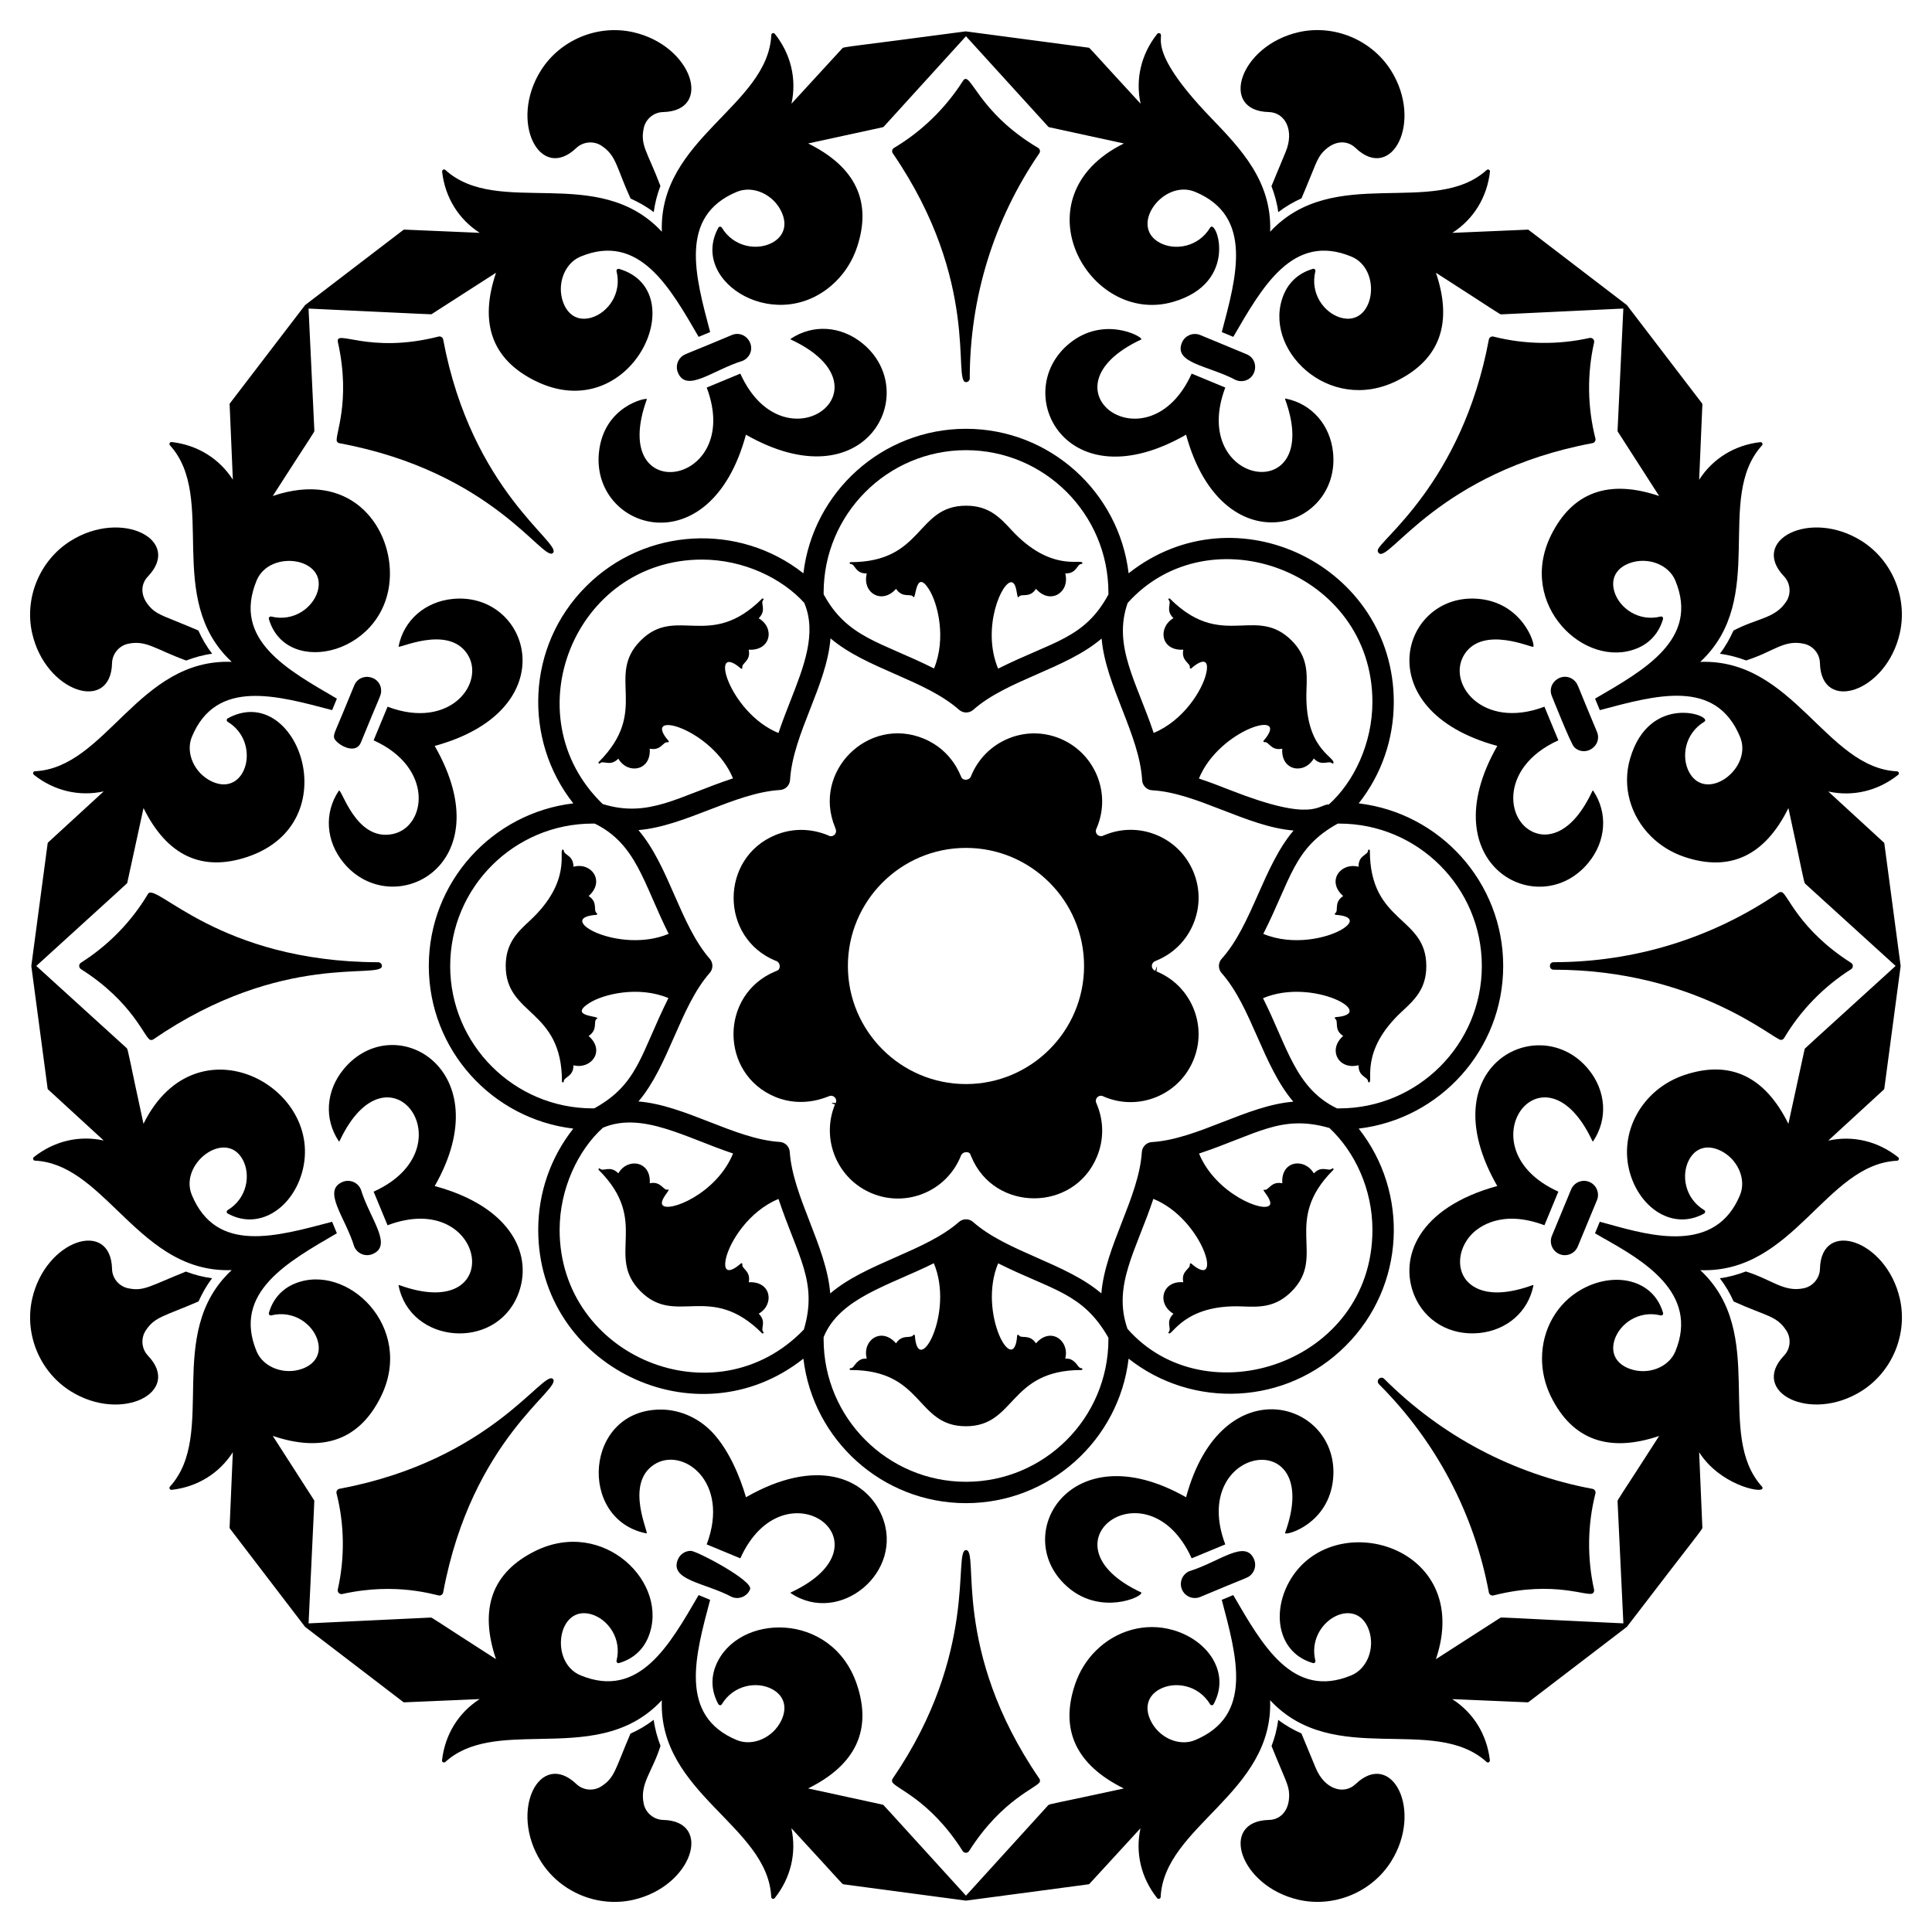
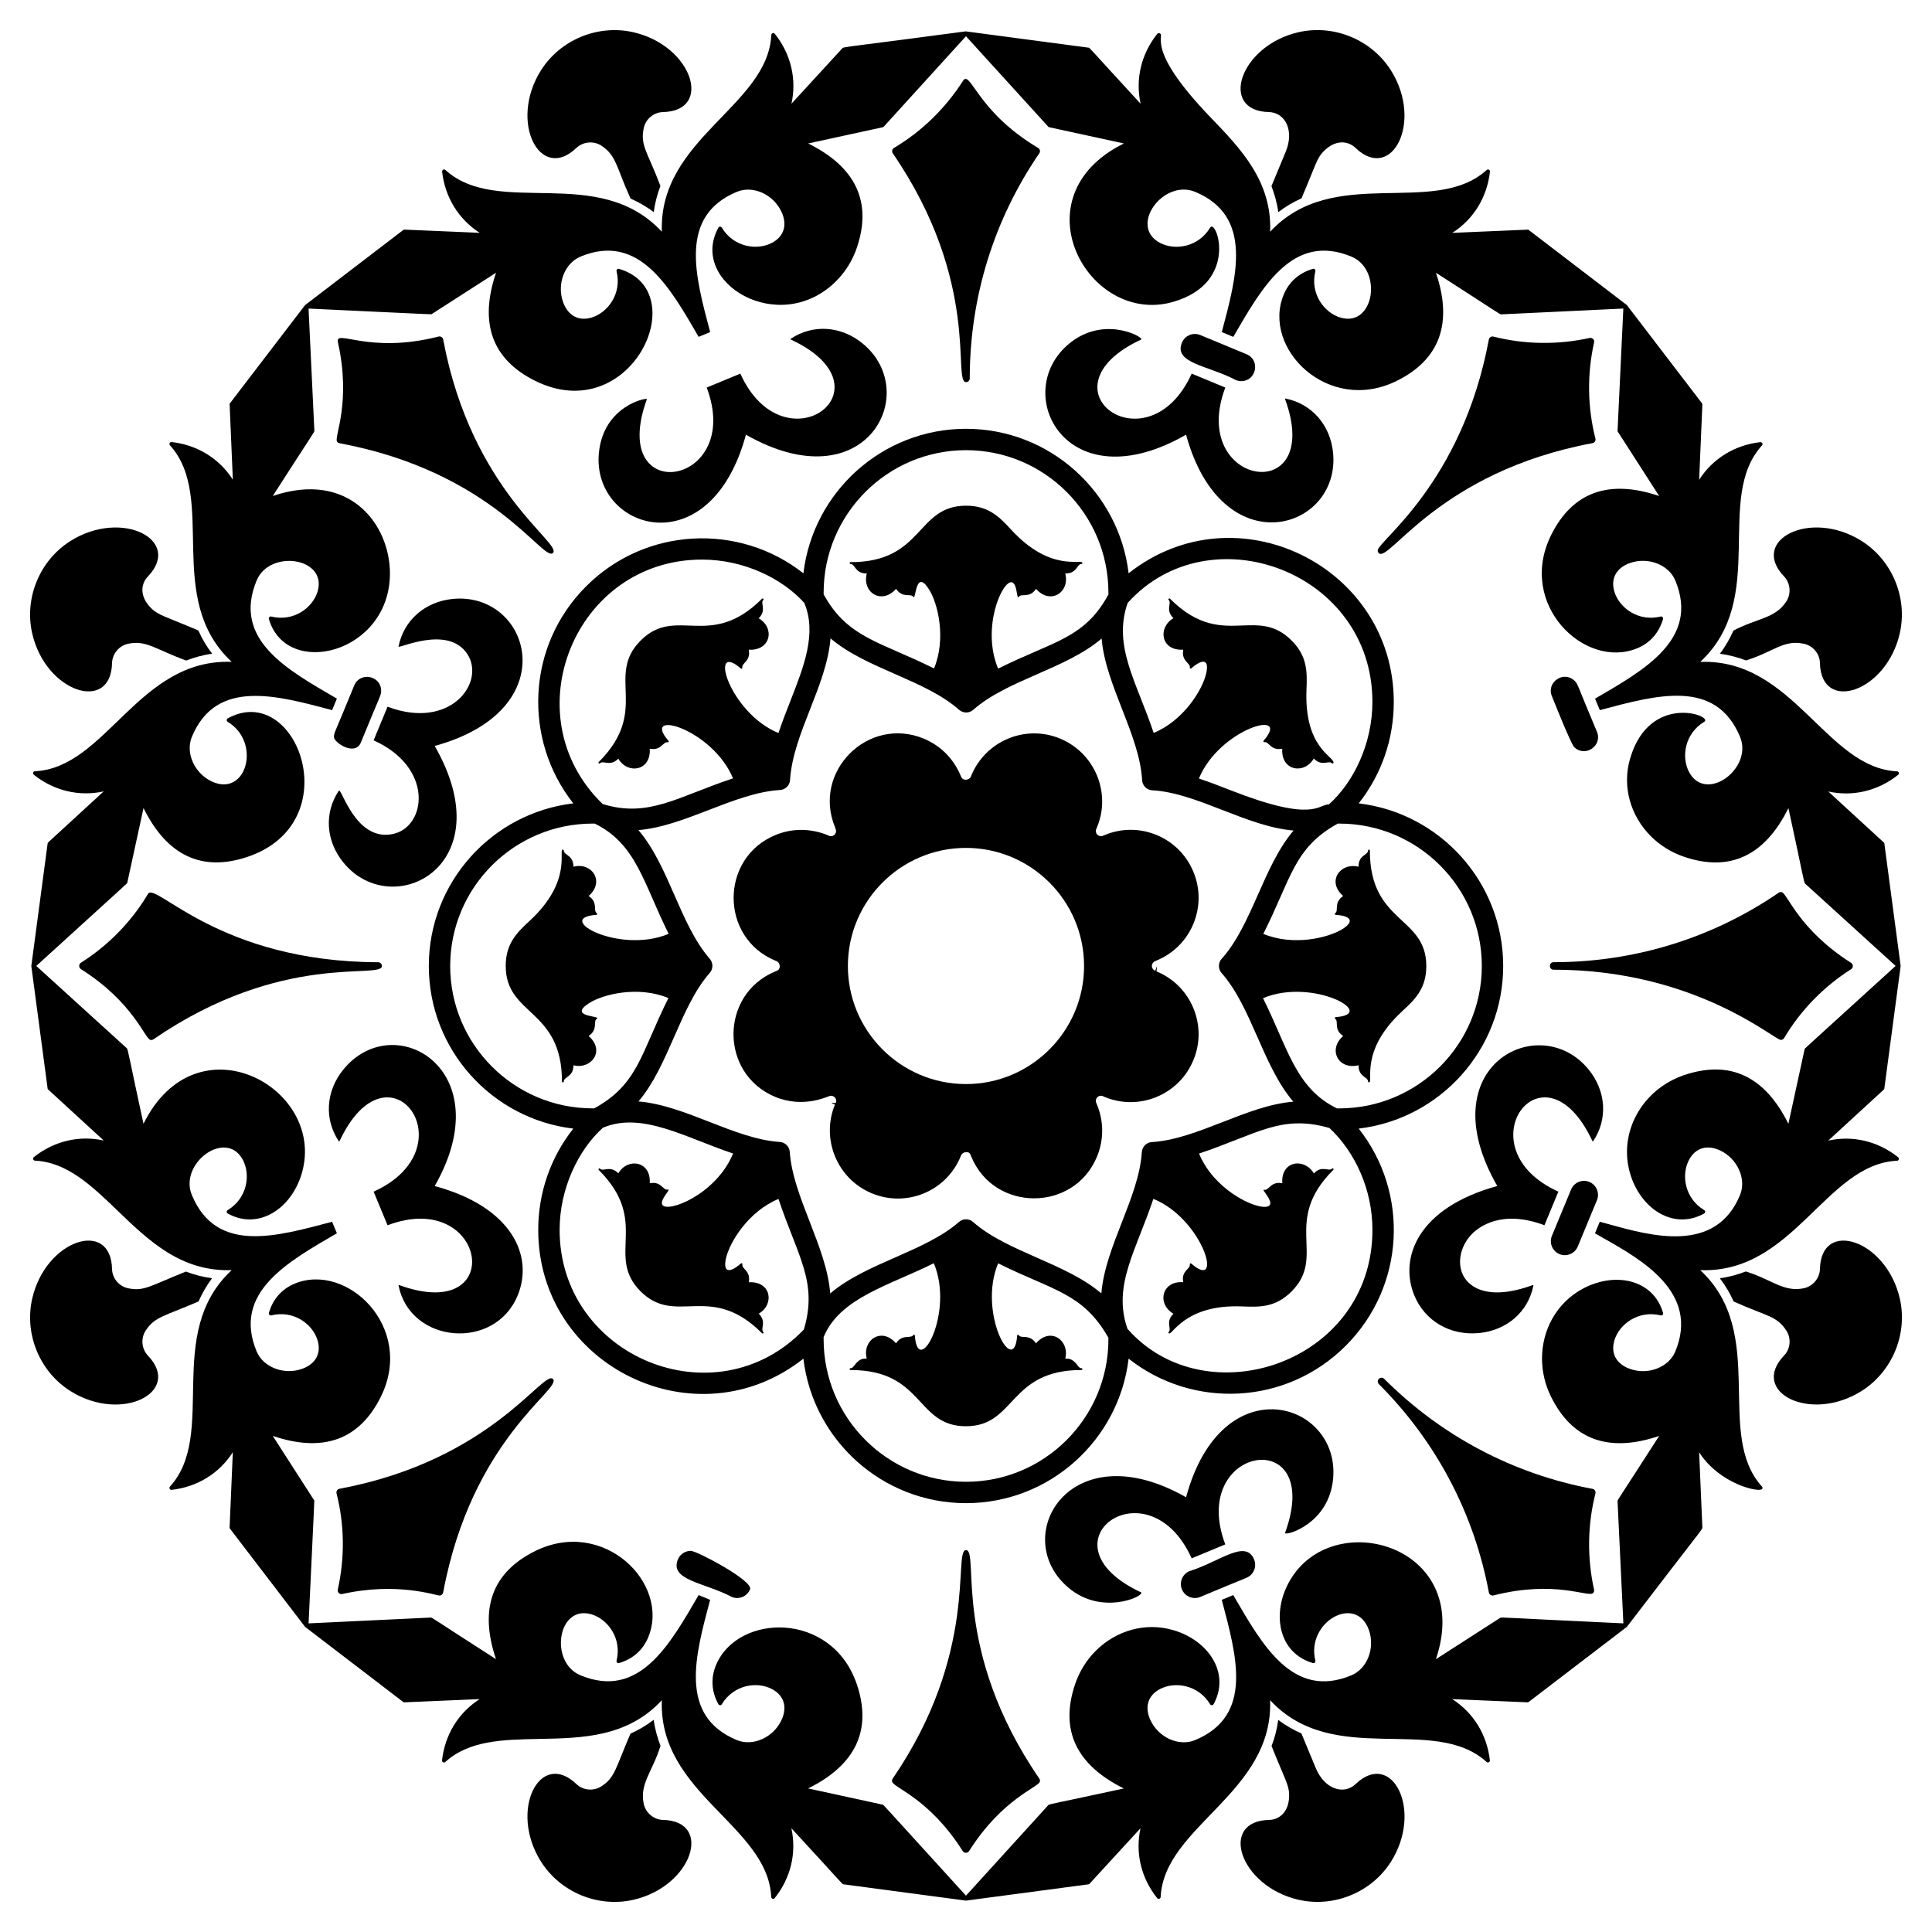
<svg xmlns="http://www.w3.org/2000/svg" fill="#000000" width="800px" height="800px" version="1.1" viewBox="144 144 512 512">
  <g>
    <path d="m319.72 626.3c-2.453-0.07-4.602-1.844-5.121-4.246-1.137-5.367 2.266-8.414 4.441-15.391-0.824-2.164-1.477-4.434-1.801-6.891-1.973 1.512-4.035 2.707-6.16 3.656-4.094 9.57-4.141 11.66-7.723 13.973-2.047 1.34-4.848 1.086-6.606-0.609-9.656-9.238-17.98 6.941-9.379 20.559 5.137 8.121 15.082 12.242 24.438 10.125 15.699-3.559 21.238-20.895 7.91-21.176z" />
    <path d="m327.07 554.99c-1.453 0-2.836 0.859-3.426 2.289-2.289 5.531 7.148 6.117 14.285 9.926 1.879 0.785 4.062-0.117 4.844-2.008 0.941-2.273-14.145-10.207-15.703-10.207z" />
-     <path d="m341.68 540.79c-0.352-1.285-3-10.547-8.379-16.629-3.766-4.281-8.992-6.613-14.188-6.613-20.273 0-22.113 29.203-3.816 32.812 1.008 0.504-5.941-13.012 2.031-18.223 7.465-4.887 20.27 4.406 13.953 21.145l8.91 3.691c11.578-25.629 41.309-4.012 13.391 9.031-0.09 0.043-0.09 0.16-0.016 0.203 13.012 8.727 30.312-5.727 24.152-20.484-4.312-10.316-17.496-15.57-36.039-4.934z" />
    <path d="m480.95 193.33c0.824 2.164 1.477 4.434 1.801 6.891 1.973-1.512 4.035-2.707 6.156-3.656 3.703-8.652 4.008-10.551 5.805-12.402 3.121-3.223 6.488-2.918 8.52-0.957 9.656 9.238 17.98-6.941 9.379-20.559-5.133-8.121-15.082-12.242-24.438-10.125-15.695 3.555-21.234 20.891-7.906 21.172 4.258 0.121 6.824 4.797 4.465 10.508z" />
    <path d="m471.51 244.72c0.465 0.191 0.945 0.285 1.418 0.285 4.051 0 5.144-5.59 1.422-7.133l-12.277-5.086c-0.461-0.191-0.941-0.281-1.414-0.281-1.457 0-2.84 0.863-3.434 2.289-2.285 5.512 7.062 6.074 14.285 9.926z" />
    <path d="m458.32 259.2c9.562 34.961 40.961 25.305 38.961 4.805-0.719-7.367-5.656-13.012-12.582-14.379-0.066-0.031-0.168 0.051-0.133 0.156 10.496 28.906-25.773 23.215-15.852-3.078l-8.91-3.691c-11.57 25.617-41.273 3.992-13.391-9.031 0.039-0.02 0.062-0.055 0.066-0.098 0.074-0.809-10.113-6.242-19.117 1.164-15.773 12.973-0.852 42.402 30.957 24.152z" />
    <path d="m182.59 496.64c2.43-3.731 4.875-3.773 14.023-7.746 0.949-2.113 2.094-4.18 3.598-6.144-2.465-0.324-4.769-0.941-6.941-1.77-9.684 3.879-11.172 5.309-15.34 4.418-2.398-0.5-4.195-2.66-4.238-5.106-0.297-13.363-17.621-7.805-21.168 7.906-2.113 9.375 2.008 19.32 10.121 24.438 13.609 8.582 29.785 0.242 20.559-9.379-1.68-1.777-1.945-4.551-0.613-6.617z" />
-     <path d="m234.79 457.22c-5.527 2.293 0.723 9.371 3.078 17.121 0.789 1.91 2.977 2.777 4.844 2.008 5.531-2.289-0.715-9.359-3.078-17.125-0.789-1.898-2.965-2.781-4.844-2.004z" />
    <path d="m249.79 484.56c-0.102-0.027-0.176 0.055-0.156 0.137 3.031 15.375 25.488 17.379 31.562 2.594 4.254-10.359-1.363-23.387-21.992-28.977 17.598-30.816-10.711-47.297-24.152-30.949-4.703 5.719-5.199 13.199-1.273 19.062 0.02 0.066 0.156 0.082 0.203-0.016 13.02-27.863 34.715 1.773 9.031 13.387l3.691 8.91c26.301-9.938 32.074 26.383 3.086 15.852z" />
    <path d="m603.38 311.11c-0.949 2.113-2.094 4.18-3.598 6.144 2.465 0.324 4.769 0.941 6.941 1.77 7.438-2.359 9.98-5.578 15.34-4.418 2.394 0.5 4.195 2.66 4.238 5.102 0.297 13.363 17.621 7.805 21.168-7.906 2.113-9.375-2.008-19.32-10.121-24.438-13.609-8.582-29.785-0.246-20.559 9.379 1.684 1.785 1.949 4.559 0.617 6.625-2.992 4.598-7.539 4.336-14.027 7.742z" />
    <path d="m561.16 341.97c2.863 2.863 7.59-0.316 6.047-4.039-5.387-12.75-4.969-12.562-5.887-13.477-2.863-2.863-7.598 0.309-6.051 4.035 0.004-0.004 4.973 12.562 5.891 13.48z" />
-     <path d="m532.14 317.33c4.961-7.586 17.801-1.605 18.191-1.918 0.629-0.516-2.738-11.562-14.344-12.695-20.543-2.004-30.234 29.465 4.809 38.961-17.918 31.375 11.008 46.938 24.152 30.949 4.703-5.719 5.199-13.203 1.273-19.062-0.012-0.043-0.066-0.055-0.105-0.055-0.039 0-0.078 0.031-0.098 0.07-5.531 11.836-11.715 11.938-14.121 11.434-8.734-1.824-11.215-17.449 5.086-24.82l-3.691-8.91c-16.543 6.258-26.109-6.367-21.152-13.953z" />
    <path d="m173.69 319.73c0.07-2.453 1.844-4.602 4.246-5.121 4.84-1.023 7.102 1.402 15.395 4.438 2.164-0.82 4.434-1.477 6.891-1.801-1.512-1.973-2.707-4.035-3.656-6.16-8.652-3.699-10.559-4.012-12.402-5.805-3.199-3.102-2.938-6.469-0.957-8.52 9.238-9.656-6.941-17.98-20.559-9.379-8.121 5.133-12.242 15.082-10.125 24.438 3.551 15.695 20.887 21.234 21.168 7.91z" />
    <path d="m239.64 340.77c5.164-12.719 5.367-12.395 5.367-13.695 0-4.047-5.59-5.144-7.133-1.422-5.184 12.766-5.367 12.398-5.367 13.691 0 1.457 5.59 5.156 7.133 1.426z" />
    <path d="m259.2 341.68c35.102-9.602 25.277-40.961 4.805-38.961-7.367 0.719-13.012 5.656-14.379 12.582-0.473 0.941 13.031-5.906 18.223 2.031 4.887 7.465-4.406 20.27-21.145 13.953l-3.691 8.91c16.125 7.281 13.953 22.969 5.086 24.828-9.973 2.09-13.637-12.602-14.324-11.453-3.93 5.859-3.434 13.344 1.273 19.062 12.961 15.766 42.395 0.84 24.152-30.953z" />
    <path d="m626.31 480.27c-0.07 2.453-1.844 4.602-4.246 5.121-5.367 1.133-8.418-2.266-15.395-4.441-2.164 0.824-4.434 1.477-6.891 1.801 1.512 1.973 2.707 4.039 3.656 6.156 8.797 3.977 11.406 3.75 13.973 7.723 1.34 2.047 1.086 4.844-0.609 6.606-9.238 9.656 6.941 17.977 20.559 9.379 8.121-5.133 12.242-15.082 10.125-24.438-3.559-15.695-20.891-21.234-21.172-7.906z" />
    <path d="m565.2 457.22c-1.895-0.785-4.062 0.121-4.844 2.008l-5.086 12.281c-0.191 0.461-0.281 0.941-0.281 1.414 0 1.453 0.859 2.836 2.289 3.43 1.887 0.781 4.062-0.121 4.844-2.008l5.086-12.281c0.191-0.461 0.281-0.938 0.281-1.41 0-1.453-0.863-2.84-2.289-3.434z" />
    <path d="m566.01 446.41c0.02 0.039 0.055 0.062 0.098 0.066 0.043 0.004 0.082-0.016 0.105-0.055 3.93-5.859 3.434-13.344-1.273-19.062-12.973-15.781-42.402-0.859-24.148 30.949-21.031 5.754-26.07 19.02-21.988 28.98 2.797 6.812 9.539 10.73 17.184 9.984 7.367-0.719 13.012-5.656 14.379-12.582 0.02-0.039-0.008-0.086-0.039-0.113-0.031-0.027-0.074-0.035-0.117-0.02-12.277 4.457-16.723 0.156-18.066-1.898-2.16-3.301-1.383-8.16 1.844-11.543 1.766-1.855 7.863-6.727 19.301-2.41l3.691-8.91c-25.625-11.57-3.992-41.262 9.031-13.387z" />
    <path d="m594.59 480.6c24.746 0.91 33.227-28.09 52.141-28.992 0.215-0.008 0.402-0.152 0.469-0.359 0.059-0.207-0.004-0.43-0.172-0.566-5.375-4.277-12.02-5.836-18.52-4.414l14.695-13.492c0.09-0.078 0.148-0.191 0.164-0.312l4.32-32.414c0.004-0.023-0.012-0.047-0.012-0.07 0-0.008 0.016-0.012 0.012-0.023l-4.312-32.398c-0.016-0.121-0.055-0.277-0.168-0.312l-14.695-13.492c6.5 1.422 13.145-0.137 18.52-4.414 0.164-0.133 0.234-0.359 0.168-0.566-0.062-0.215-0.258-0.352-0.469-0.359-18.824-0.922-27.488-29.895-52.148-29.008 18.141-16.855 3.629-43.359 16.367-57.371 0.148-0.16 0.176-0.391 0.078-0.586-0.105-0.188-0.305-0.297-0.52-0.281-6.824 0.777-12.625 4.371-16.215 9.973l0.852-19.934c0.008-0.121-0.031-0.242-0.105-0.336l-19.867-25.977c-0.012-0.016-0.039-0.023-0.055-0.039-0.008-0.004 0-0.02-0.008-0.027l-25.957-19.863c-0.098-0.074-0.234-0.156-0.34-0.105l-19.93 0.852c5.602-3.59 9.195-9.391 9.973-16.219 0.023-0.211-0.086-0.422-0.281-0.52-0.195-0.105-0.43-0.066-0.586 0.074-13.961 12.66-40.574-1.699-57.387 16.359 0.492-13.379-7.769-21.965-15.77-30.277-18-18.703-11.66-21.703-13.582-22.332-0.207-0.059-0.43 0.004-0.566 0.172-4.277 5.375-5.836 12.02-4.414 18.52-14.16-15.359-13.418-14.809-13.805-14.859-1.508-0.199-34.551-4.582-32.484-4.309-0.012 0-0.016-0.012-0.027-0.012-30.492 4.074-32.57 4.086-32.715 4.477l-13.492 14.695c1.426-6.5-0.137-13.145-4.414-18.52-0.133-0.164-0.359-0.238-0.566-0.168-0.215 0.062-0.352 0.258-0.359 0.469-0.922 18.828-29.895 27.484-29.008 52.148-16.855-18.141-43.359-3.633-57.371-16.367-0.156-0.148-0.391-0.18-0.586-0.078-0.191 0.105-0.297 0.305-0.281 0.523 0.777 6.824 4.375 12.625 9.973 16.215l-19.934-0.852c-0.121-0.008-0.242 0.031-0.34 0.109l-25.973 19.867c-0.02 0.012-0.023 0.039-0.039 0.055-0.008 0.008-0.02 0-0.027 0.008l-19.863 25.957c-0.074 0.098-0.156 0.234-0.105 0.34l0.852 19.93c-3.59-5.602-9.391-9.195-16.219-9.973-0.211-0.023-0.422 0.086-0.52 0.281-0.105 0.195-0.066 0.43 0.074 0.586 12.66 13.961-1.699 40.574 16.359 57.387-24.742-0.914-33.227 28.086-52.141 28.992-0.215 0.008-0.402 0.152-0.469 0.359-0.059 0.207 0.004 0.43 0.172 0.566 5.375 4.277 12.02 5.836 18.52 4.414l-14.695 13.492c-0.09 0.078-0.148 0.191-0.164 0.312l-4.32 32.414c-0.004 0.02 0.012 0.047 0.012 0.066 0 0.012-0.016 0.016-0.012 0.027l4.312 32.398c0.016 0.121 0.055 0.273 0.168 0.312l14.695 13.492c-6.496-1.426-13.141 0.137-18.52 4.414-0.168 0.133-0.234 0.359-0.168 0.562 0.062 0.215 0.258 0.355 0.469 0.363 8.555 0.418 15.02 6.641 21.867 13.227 8.312 8.004 16.898 16.262 30.281 15.781-18.109 16.828-3.648 43.375-16.367 57.371-0.148 0.16-0.176 0.391-0.078 0.586 0.105 0.188 0.305 0.297 0.523 0.281 6.824-0.777 12.625-4.371 16.215-9.973l-0.852 19.93c-0.008 0.121 0.031 0.242 0.105 0.34l19.867 25.973c0.012 0.02 0.043 0.023 0.059 0.039 0.008 0.008 0 0.023 0.008 0.027l25.957 19.863c0.098 0.074 0.234 0.156 0.34 0.105l19.93-0.852c-5.602 3.59-9.195 9.391-9.973 16.219-0.023 0.211 0.086 0.422 0.281 0.52 0.195 0.105 0.43 0.066 0.586-0.074 6.344-5.754 15.316-5.926 24.816-6.109 11.535-0.219 23.445-0.449 32.57-10.254-0.91 24.746 28.09 33.227 28.992 52.141 0.008 0.215 0.152 0.402 0.359 0.469 0.207 0.059 0.43-0.004 0.566-0.172 4.277-5.375 5.836-12.02 4.414-18.52 14.16 15.359 13.418 14.809 13.805 14.859l32.414 4.32c0.023 0.004 0.047-0.012 0.07-0.012 0.008 0 0.016 0.016 0.023 0.012l32.398-4.312c0.125-0.016 0.277-0.055 0.316-0.168l13.492-14.695c-1.422 6.5 0.137 13.141 4.414 18.52 0.133 0.168 0.359 0.234 0.566 0.168 0.215-0.062 0.352-0.258 0.363-0.469 0.918-18.828 29.891-27.488 29.008-52.148 16.828 18.113 43.375 3.648 57.371 16.367 0.34 0.316 0.91 0.043 0.867-0.445-0.777-6.824-4.375-12.629-9.973-16.215l19.934 0.852c0.121 0.008 0.242-0.031 0.336-0.109l25.977-19.867c0.02-0.012 0.023-0.043 0.039-0.055 0.008-0.008 0.02 0 0.027-0.008 18.902-24.734 20.148-25.91 19.969-26.301l-0.852-19.93c5.473 8.543 16.164 10.812 16.734 9.691 0.105-0.195 0.066-0.43-0.074-0.586-12.664-13.945 1.695-40.559-16.363-57.371zm-25.664-8.477c10.156 5.742 25.504 14.414 19.059 30.016-1.762 4.258-7.297 6.367-12.094 4.609-3.586-1.297-5.09-4.121-4.055-7.562 1.309-4.305 6.375-8.051 12.273-6.59 0.184 0.043 0.371-0.012 0.5-0.148 0.133-0.137 0.188-0.34 0.125-0.504-1.062-3.656-3.43-6.336-6.84-7.746-4.305-1.777-9.77-1.25-14.625 1.422-6.797 3.738-10.621 10.863-10.621 18.398 0 3.394 0.777 6.875 2.41 10.168 5.652 11.395 15.281 14.875 28.637 10.355-10.824 16.867-11.086 16.941-11.023 17.328l1.539 32.336c-32.594-1.508-32.273-1.703-32.66-1.445l-17.023 10.941c10.238-30.184-27.645-40.926-38.926-20.43-4.668 8.488-2.746 18.82 6.336 21.457 0.375 0.105 0.75-0.219 0.652-0.625-2.547-10.215 10.688-17.738 14.152-8.219 1.734 4.797-0.367 10.336-4.625 12.102-15.504 6.422-23.535-7.926-31.289-21.273l-3.047 1.262c3.953 14.973 8.488 30.703-7.086 37.172-4.254 1.766-9.66-0.66-11.812-5.293-1.617-3.453-0.684-6.516 2.481-8.215 3.969-2.117 10.199-1.184 13.34 4.019 0.098 0.156 0.27 0.254 0.457 0.246 0.188 0 0.371-0.109 0.445-0.266 1.832-3.34 2.055-6.906 0.641-10.316-1.785-4.301-6.023-7.789-11.348-9.336-7.449-2.16-15.191 0.172-20.52 5.504-2.402 2.398-4.312 5.41-5.484 8.895-4.059 12.055 0.289 21.324 12.93 27.574-18.363 4.008-19.773 4.07-20.051 4.457l-21.777 23.953c-23.43-25.703-21.809-24.062-22.07-24.117l-19.773-4.301c12.641-6.238 16.988-15.504 12.926-27.574-6.566-19.484-31.613-18.918-37.348-5.062-1.41 3.41-1.184 6.984 0.652 10.32 0.094 0.168 0.332 0.25 0.457 0.273 0.184 0 0.352-0.098 0.445-0.254 3.125-5.199 9.344-6.141 13.316-4.027 3.18 1.691 4.113 4.766 2.5 8.223-2.164 4.617-7.57 7.047-11.828 5.289-15.598-6.461-10.945-22.598-7.078-37.168l-3.047-1.266c-7.688 13.223-15.746 27.695-31.297 21.273-8.379-3.465-6.09-18.875 2.953-16.148 4.305 1.309 8.051 6.375 6.59 12.273-0.094 0.418 0.316 0.75 0.652 0.625 3.656-1.062 6.336-3.43 7.746-6.84 5.887-14.242-11.816-31.859-29.992-22.832-11.395 5.652-14.875 15.281-10.355 28.637-16.867-10.82-16.941-11.086-17.328-11.023l-32.336 1.539c1.605-34.738 1.594-32.434 1.445-32.66l-10.941-17.023c13.348 4.527 22.977 1.047 28.637-10.359 9.133-18.426-8.98-35.73-22.828-29.988-3.41 1.41-5.773 4.098-6.836 7.758-0.051 0.184 0.059 0.414 0.133 0.516 0.129 0.129 0.32 0.184 0.496 0.137 5.887-1.465 10.949 2.266 12.266 6.566 1.051 3.445-0.461 6.277-4.047 7.582-4.797 1.734-10.336-0.367-12.102-4.621-6.453-15.586 8.281-23.727 21.277-31.289l-1.262-3.047c-14.707 3.867-30.652 8.605-37.172-7.09-3.477-8.375 9.043-17.648 13.508-9.332 2.117 3.969 1.184 10.199-4.019 13.336-0.367 0.234-0.301 0.758 0.02 0.902 3.336 1.832 6.902 2.055 10.312 0.641 4.301-1.785 7.789-6.023 9.332-11.348 6.562-22.613-27.895-41.547-41.969-13.078-3.805-17.422-4.066-19.766-4.457-20.051l-23.953-21.777c25.703-23.43 24.062-21.809 24.117-22.07l4.301-19.773c6.238 12.641 15.504 16.988 27.574 12.926 26.977-9.094 13.02-46.746-5.258-36.695-0.332 0.191-0.379 0.684-0.02 0.906 9.023 5.426 4.988 20.102-4.195 15.82-4.617-2.164-7.047-7.57-5.289-11.828 6.461-15.598 22.676-10.902 37.168-7.082l1.262-3.047c-13.137-7.656-27.762-15.59-21.273-31.297 3.465-8.379 18.875-6.09 16.148 2.953-1.309 4.305-6.375 8.051-12.273 6.59-0.414-0.094-0.75 0.316-0.625 0.652 4.644 15.973 32.082 9.137 32.082-12.078 0-12.953-10.746-27.395-31.051-20.523 10.824-16.867 11.086-16.941 11.023-17.328l-1.539-32.336c34.75 1.605 32.438 1.59 32.66 1.445l17.023-10.941c-4.527 13.348-1.051 22.977 10.359 28.637 25.43 12.609 42.32-23.824 22.23-29.664-0.188-0.051-0.414 0.059-0.516 0.129-0.129 0.129-0.18 0.32-0.137 0.496 1.465 5.887-2.266 10.945-6.57 12.266-3.445 1.051-6.277-0.461-7.586-4.047-1.734-4.797 0.367-10.336 4.625-12.102 15.586-6.453 23.746 8.301 31.289 21.273l3.051-1.262c-3.922-14.781-8.453-30.719 7.086-37.172 4.254-1.766 9.66 0.66 11.812 5.293 1.617 3.453 0.684 6.512-2.481 8.211-3.969 2.117-10.199 1.184-13.336-4.019-0.098-0.16-0.27-0.254-0.457-0.25-0.191 0.004-0.371 0.109-0.445 0.27-8.023 14.605 16.262 29.109 31.227 14.145 2.402-2.402 4.316-5.41 5.488-8.895 4.059-12.055-0.289-21.324-12.93-27.57l19.777-4.301c0.105-0.02 0.203-0.062 0.273-0.16l21.777-23.953 21.797 23.961c0.07 0.078 0.172 0.133 0.277 0.156l19.773 4.301c-28.578 14.102-9.395 48.488 13.078 41.973 17.656-5.125 11.379-22.285 9.785-19.672-3.125 5.199-9.344 6.141-13.316 4.027-8.348-4.441 0.922-16.984 9.324-13.512 15.586 6.457 10.922 22.66 7.078 37.168l3.047 1.266c7.688-13.223 15.746-27.695 31.297-21.273 8.379 3.465 6.09 18.875-2.953 16.148-4.305-1.309-8.051-6.375-6.59-12.273 0.094-0.414-0.316-0.75-0.652-0.625-3.656 1.062-6.336 3.43-7.746 6.84-5.883 14.234 11.832 31.852 29.992 22.832 11.395-5.652 14.875-15.281 10.355-28.637 16.867 10.824 16.941 11.086 17.328 11.023l32.336-1.539-1.531 32.355c-0.004 0.105 0.027 0.215 0.086 0.305l10.941 17.023c-13.348-4.527-22.977-1.047-28.637 10.359-9.137 18.426 8.98 35.73 22.828 29.988 3.41-1.414 5.773-4.102 6.836-7.758 0.051-0.188-0.059-0.414-0.129-0.516-0.129-0.129-0.32-0.18-0.496-0.137-5.887 1.465-10.949-2.266-12.266-6.57-1.051-3.445 0.461-6.277 4.047-7.586 4.797-1.734 10.336 0.367 12.102 4.625 6.453 15.586-8.305 23.742-21.277 31.289l1.262 3.047c14.906-3.961 30.703-8.488 37.168 7.09 3.477 8.379-9.043 17.648-13.508 9.332-2.117-3.969-1.184-10.199 4.019-13.34 2.555-1.59-14.551-7.836-19.668 9.805-2.164 7.449 0.172 15.191 5.504 20.52 2.402 2.402 5.41 4.312 8.895 5.484 12.055 4.062 21.324-0.289 27.57-12.93 3.805 17.422 4.066 19.766 4.457 20.051l23.953 21.777c-25.703 23.43-24.062 21.809-24.117 22.07l-4.301 19.773c-6.238-12.641-15.504-16.988-27.574-12.926-11.207 3.777-17.527 15.211-14.398 26.004 1.543 5.32 5.035 9.562 9.332 11.344 3.41 1.41 6.984 1.184 10.32-0.652 0.168-0.094 0.25-0.332 0.273-0.457 0-0.184-0.098-0.352-0.254-0.445-5.199-3.125-6.141-9.344-4.027-13.316 1.691-3.18 4.766-4.113 8.223-2.5 4.617 2.164 7.047 7.57 5.289 11.828-6.461 15.594-23.469 10.863-34.727 7.731-0.875-0.242-1.645-0.441-2.441-0.656l-1.262 3.051c0.734 0.434 1.426 0.844 2.227 1.297z" />
    <path d="m319.7 173.7c13.363-0.297 7.805-17.621-7.906-21.168-9.375-2.113-19.32 2.008-24.438 10.121-8.582 13.613-0.242 29.785 9.379 20.559 1.785-1.684 4.559-1.949 6.625-0.617 4.039 2.637 3.93 5.684 7.746 14.027 2.113 0.949 4.18 2.09 6.144 3.598 0.324-2.465 0.941-4.769 1.77-6.941-3.41-9.023-5.414-10.711-4.418-15.34 0.496-2.394 2.656-4.191 5.098-4.238z" />
-     <path d="m340.77 239.64c0.461-0.191 0.867-0.469 1.203-0.801 2.867-2.871-0.32-7.59-4.039-6.047-12.676 5.356-12.547 4.961-13.477 5.887-1.031 1.031-1.398 2.617-0.809 4.043 2.281 5.512 9.293-0.699 17.121-3.082z" />
    <path d="m341.68 259.2c31.758 18.094 46.77-11.148 30.949-24.152-5.719-4.703-13.203-5.199-19.062-1.273-0.07 0.023-0.086 0.156 0.016 0.203 27.867 13.02-1.812 34.637-13.387 9.035l-8.91 3.691c9.934 26.293-26.379 32.051-15.855 3.082 0.164-0.508-11.492 1.652-12.715 14.223-1.988 20.375 29.41 30.441 38.965-4.809z" />
    <path d="m503.26 616.79c-3.113 2.938-8.207 1.461-10.586-4.273l-3.785-9.133c-2.113-0.949-4.18-2.09-6.144-3.598-0.324 2.465-0.941 4.766-1.77 6.938 3.492 8.715 4.625 10.293 4.664 12.875 0.066 4.457-2.496 6.652-5.348 6.703-13.363 0.297-7.805 17.621 7.906 21.168 9.375 2.113 19.32-2.008 24.438-10.121 8.586-13.613 0.246-29.785-9.375-20.559z" />
    <path d="m459.23 560.36c-1.867 0.77-2.801 2.934-2.008 4.844 0.781 1.887 2.957 2.789 4.844 2.008 12.695-5.363 12.562-4.973 13.477-5.887 1.027-1.031 1.398-2.617 0.809-4.047-2.281-5.512-9.289 0.695-17.121 3.082z" />
    <path d="m458.32 540.79c-30.938-17.625-47.223 10.773-30.949 24.152 8.523 7.008 19.199 2.367 19.117 1.164 0-0.039-0.031-0.078-0.07-0.098-27.859-13.016 1.77-34.723 13.387-9.035l8.906-3.691c-9.926-26.281 26.395-32.105 15.855-3.082-0.012 0.039-0.008 0.082 0.02 0.117 0.535 0.625 11.551-2.598 12.695-14.344 2.004-20.516-29.457-30.301-38.961 4.816z" />
    <path d="m504.07 443.09c21.535-2.551 38.293-20.906 38.293-43.094s-16.758-40.543-38.293-43.094c6.031-7.633 9.301-17.012 9.297-26.891-0.023-35.977-41.812-56.578-70.273-34.082-2.547-21.535-20.902-38.293-43.094-38.293s-40.543 16.762-43.09 38.301c-17.02-13.418-41.852-12.273-57.547 3.414-15.988 15.945-16.672 40.793-3.43 57.551-21.535 2.547-38.293 20.902-38.293 43.094 0 22.188 16.758 40.543 38.293 43.094-6.023 7.625-9.297 16.988-9.297 26.848 0 36.129 41.926 56.531 70.273 34.121 2.547 21.535 20.902 38.293 43.09 38.293 22.191 0 40.547-16.758 43.094-38.297 16.91 13.371 41.738 12.426 57.551-3.422 15.824-15.82 16.82-40.59 3.426-57.543zm32.629-43.094c0 20.809-16.949 37.738-37.777 37.738h-0.602c-11.035-5.312-13.109-16.273-19.609-29.199 13.094-5.547 30.711 4.223 19.242 5.016-0.223 0.008-0.301 0.305-0.121 0.43 1.027 0.719-0.484 2.859 2.121 4.566-4.168 3.633-1.227 9.098 4.078 7.75-0.074 3.113 2.516 3.047 2.516 4.305 0 0.133 0.105 0.238 0.238 0.238 1.324 0-2.637-8.266 8.742-18.789 3.32-3.066 6.457-5.965 6.457-12.027 0-13.359-14.961-11.164-14.961-30.633 0-0.316-0.477-0.316-0.477 0 0 1.258-2.59 1.191-2.516 4.305-4.812-1.223-8.559 3.856-4.074 7.75-2.613 1.758-1.098 3.898-2.117 4.562-0.188 0.113-0.117 0.422 0.113 0.43 4.445 0.309 4.766 1.891 1.879 3.727-3.793 2.41-13.145 4.621-21.047 1.32 7.398-14.609 8.039-22.777 19.738-29.223h0.402c20.828-0.004 37.773 16.926 37.773 37.734zm-93.859-96.207c21.645-24.086 64.852-8.438 64.863 26.223 0.008 10.969-4.918 21.234-11.512 27.156-2.93-0.016-3.894 4.953-26.008-3.715-2.781-1.09-5.602-2.188-8.457-3.129 5.356-13.137 24.699-18.723 17.141-10.031-0.129 0.145-0.051 0.398 0.219 0.391 1.215-0.242 1.66 2.363 4.727 1.73-0.406 5.82 5.766 6.969 8.359 2.598 2.144 2.246 3.945 0.383 4.824 1.266 0.148 0.148 0.406 0.035 0.406-0.168 0-1.754-7.781-3.973-7.172-19.301 0.176-4.519 0.344-8.785-3.945-13.07-4.316-4.316-8.602-4.152-13.113-3.973-5.41 0.199-11.574 0.441-19.125-7.109-0.09-0.09-0.242-0.09-0.332 0-0.094 0.094-0.098 0.238 0 0.332 0.891 0.891-0.996 2.676 1.262 4.824-4.219 2.488-3.402 8.719 2.606 8.359-0.609 3.086 1.973 3.531 1.727 4.723-0.051 0.215 0.207 0.383 0.387 0.227 2.945-2.562 4.816-2.512 3.961 1.305-0.973 4.387-6.016 12.547-13.926 15.805-4.477-13.445-10.902-23.039-6.891-34.441zm-80.57-2.715c0-20.828 16.93-37.773 37.734-37.773 20.809 0 37.738 16.949 37.738 37.773v0.477c-6.375 11.75-14.668 12.363-29.234 19.645-4.504-10.809 1.109-23.5 3.664-22.879 1.492 0.379 1.199 4.762 1.82 3.852 0.719-1.027 2.863 0.48 4.562-2.121 3.785 4.332 9.047 0.953 7.75-4.078 0.043 0 0.082 0.004 0.125 0.004 2.996 0 2.934-2.519 4.18-2.519 0.133 0 0.238-0.105 0.238-0.238 0-1.324-8.242 2.668-18.789-8.746-3.066-3.316-5.961-6.453-12.023-6.453-13.359 0-11.164 14.961-30.633 14.961-0.316 0-0.316 0.477 0 0.477 1.25 0 1.18 2.519 4.18 2.519 0.043 0 0.082-0.004 0.125-0.004-1.316 5.172 4.051 8.332 7.75 4.074 1.754 2.606 3.906 1.102 4.562 2.117 0.742 1.219 0.52-7.731 4.16-1.992 2.41 3.785 4.613 13.09 1.348 20.98-14.078-7.047-22.969-8.082-29.25-19.641l-0.012-0.434zm1.828 12.102c9.531 8.105 25.004 10.926 34.074 18.934 1.066 0.945 2.68 0.945 3.746 0 9.031-7.969 24.504-10.766 34.023-18.887 1.039 12.41 10.051 25.496 10.738 37.547 0.082 1.438 1.234 2.586 2.672 2.664 11.883 0.652 25.012 9.652 37.461 10.664-8.078 9.488-10.98 25.023-19.059 33.996-0.961 1.07-0.969 2.691-0.02 3.769 8.02 9.082 10.828 24.484 19.004 34.094-12.445 1.012-25.359 9.965-37.484 10.707-1.422 0.086-2.559 1.223-2.652 2.644-0.773 12.043-9.711 24.957-10.73 37.453-9.492-8.082-25.012-10.98-33.988-18.922-1.074-0.945-2.676-0.945-3.742-0.012-8.969 7.867-24.586 10.832-34.121 18.945-0.98-12.477-9.898-25.539-10.727-37.516-0.098-1.41-1.227-2.539-2.641-2.629-12.008-0.77-24.965-9.719-37.453-10.73 8.066-9.488 10.969-25.043 18.898-34.078 0.93-1.062 0.934-2.656 0.004-3.723-7.949-9.133-10.734-24.527-18.91-34.113 12.414-1.023 25.477-9.906 37.523-10.625 1.434-0.086 2.574-1.227 2.66-2.656 0.367-6.156 2.887-12.574 5.32-18.777 2.414-6.156 4.887-12.449 5.402-18.75zm-34.039-20.879c10.973 0 21.184 4.93 27.121 11.512 0.012 0.035 0.008 0.07 0.02 0.109v0.004c3.281 7.957-0.148 16.695-3.781 25.941-1.086 2.758-2.172 5.562-3.117 8.395-13.051-5.348-18.691-24.664-9.961-17.09 0.18 0.152 0.434-0.016 0.387-0.223-0.254-1.27 2.328-1.711 1.691-4.766 5.883 0.336 6.992-5.816 2.637-8.324 2.227-2.199 0.332-3.969 1.223-4.859 0.094-0.09 0.094-0.242 0-0.332-0.09-0.09-0.242-0.09-0.332 0 0 0-0.004 0-0.004 0.004-13.77 13.762-22.746 1.664-32.156 11.078-9.453 9.453 2.633 18.445-11.117 32.203-0.227 0.215 0.113 0.555 0.332 0.332 0.891-0.891 2.668 0.996 4.859-1.227 2.438 4.234 8.738 3.297 8.324-2.641 3.086 0.621 3.523-1.977 4.758-1.688 0.242 0.043 0.375-0.227 0.23-0.387-7.562-8.676 11.688-3.168 17.078 9.938-14.496 4.773-22.324 10.586-34.539 6.801-24.121-23.336-7.484-64.781 26.348-64.781zm-66.754 107.7c0-20.809 16.949-37.738 37.777-37.738h0.531c11.062 5.434 12.879 15.785 19.586 29.215-13.113 5.512-30.672-4.234-19.152-5.031 0.223-0.008 0.301-0.305 0.117-0.43-1.082-0.727 0.445-2.852-2.168-4.562 4.41-3.852 0.816-9.055-4.023-7.754 0.012-1.906-0.98-2.641-1.719-3.184-0.543-0.406-0.852-0.656-0.852-1.117 0-0.133-0.105-0.238-0.238-0.238-1.297 0 2.641 8.258-8.711 18.789-3.305 3.07-6.43 5.969-6.43 12.027 0 13.293 14.902 11.23 14.902 30.633 0 0.316 0.477 0.316 0.477 0 0-1.254 2.59-1.188 2.57-4.301 4.684 1.207 8.547-3.82 4.019-7.754 2.617-1.762 1.098-3.883 2.164-4.562 1.402-0.852-7.902-0.395-1.992-4.172 3.789-2.41 13.098-4.606 20.977-1.32-7.418 14.879-8 22.809-19.66 29.23h-0.402c-20.828 0.004-37.773-16.926-37.773-37.73zm93.727 96.344c-23.328 24.281-64.727 7.277-64.727-26.402 0-10.961 4.938-21.211 11.512-27.117 0.035-0.012 0.074-0.004 0.109-0.02 10.281-4.254 21.789 2.703 34.348 6.887-4.441 10.84-17.395 15.848-18.75 13.598-0.801-1.336 2.633-4.449 1.434-4.016-1.277 0.238-1.715-2.324-4.766-1.695 0.41-5.883-5.859-6.894-8.324-2.633-2.207-2.234-3.965-0.332-4.859-1.227-0.215-0.215-0.559 0.105-0.332 0.332 13.77 13.77 1.652 22.738 11.082 32.164 9.406 9.406 18.453-2.621 32.199 11.117 0.047 0.047 0.105 0.07 0.168 0.07 0.199 0 0.324-0.254 0.168-0.406-0.895-0.895 1-2.66-1.223-4.859 4.231-2.434 3.352-8.656-2.641-8.324 0.609-3.098-1.977-3.523-1.688-4.754 0.051-0.219-0.199-0.383-0.387-0.23-3.316 2.883-4.723 2.094-3.973-1.312 0.973-4.379 6.012-12.523 13.926-15.777 5.129 15.34 10.477 22.004 6.723 34.605zm80.707 2.578c0 20.828-16.93 37.773-37.738 37.773-20.805 0-37.734-16.949-37.734-37.773v-0.602c0.012-0.027 0.035-0.047 0.047-0.074 4.281-10.316 17.379-13.59 29.156-19.473 5.523 13.098-4.227 30.715-5.023 19.176-0.004-0.102-0.074-0.188-0.176-0.211-0.48-0.199 0.195 0.477-1.625 0.566-0.914 0.047-2.152 0.102-3.195 1.695-3.914-4.484-9.027-0.77-7.754 4.023-0.391 0.148-1.621-0.402-3.184 1.719-0.406 0.543-0.656 0.852-1.117 0.852-0.316 0-0.316 0.477 0 0.477 19.504 0 17.23 14.902 30.574 14.902 13.293 0 11.23-14.902 30.633-14.902 0.316 0 0.316-0.477 0-0.477-0.461 0-0.711-0.305-1.117-0.852-1.531-2.082-2.797-1.574-3.188-1.719 1.234-4.652-3.816-8.555-7.75-4.019-1.766-2.621-3.887-1.094-4.559-2.164-0.125-0.191-0.426-0.117-0.434 0.109-0.789 11.426-10.52-6.09-5.035-19.148 14.406 7.211 22.375 7.738 29.211 19.699zm5.051-2.769c-4.008-11.445 2.316-20.789 6.859-34.438 13.211 5.363 18.758 24.738 10.051 17.148-0.191-0.156-0.422 0.02-0.391 0.219 0.227 1.242-2.367 1.66-1.727 4.731-5.625-0.488-7.148 5.656-2.602 8.355-2.254 2.156-0.379 3.941-1.262 4.824-0.094 0.094-0.098 0.238 0 0.332 0.879 0.879 4.062-7.746 19.469-7.102 4.512 0.18 8.781 0.344 13.07-3.945 9.449-9.449-2.691-18.473 11.078-32.242 0.227-0.215-0.113-0.555-0.332-0.332-0.895 0.895-2.672-1.008-4.82 1.266-2.508-4.254-8.789-3.371-8.359 2.606-1.883-0.371-2.82 0.473-3.5 1.109-1.312 1.223-1.199 0.262-1.477 0.727-0.098 0.164 2.344 2.785 1.684 3.898-1.371 2.281-14.379-2.894-18.777-13.602 15.336-5.106 21.719-10.477 34.562-6.773 6.797 6.383 11.391 16.277 11.391 27-0.004 35.406-44.203 49.812-64.918 26.219z" />
    <path d="m400 245.27c0.547 0 0.996-0.445 0.996-0.996 0-21.43 6.379-42.059 18.434-59.652 0.156-0.227 0.211-0.512 0.152-0.781-0.055-0.27-0.227-0.5-0.465-0.645-16.293-9.664-17.934-20.875-19.93-17.754-4.629 7.269-10.949 13.41-18.277 17.758-0.238 0.145-0.41 0.375-0.465 0.645-0.059 0.27-0.004 0.551 0.152 0.781 23.465 34.238 15.746 60.645 19.402 60.645z" />
    <path d="m400 554.79c-3.496 0 3.504 27.082-19.43 60.562-0.156 0.227-0.211 0.512-0.152 0.781 0.359 1.695 9.832 4.387 18.711 18.418 0.188 0.289 0.504 0.461 0.844 0.461s0.66-0.176 0.84-0.461c8.883-13.984 18.422-16.883 18.77-18.418 0.059-0.27 0.004-0.551-0.152-0.781-23.496-34.242-15.773-60.562-19.43-60.562z" />
    <path d="m566.02 261.44c0.273-0.051 0.512-0.211 0.66-0.441 0.148-0.234 0.191-0.52 0.125-0.785-2.113-8.281-2.238-17.082-0.352-25.461 0.074-0.332-0.027-0.68-0.27-0.922-0.234-0.238-0.578-0.332-0.918-0.27-8.414 1.867-17.219 1.742-25.48-0.363-0.254-0.07-0.547-0.02-0.785 0.125-0.23 0.148-0.395 0.387-0.441 0.66-7.125 38.168-29.453 53.418-29.453 55.898 0 0.254 0.094 0.512 0.293 0.703 2.656 2.711 15.922-21.543 56.621-29.145z" />
    <path d="m233.97 538.54c-0.273 0.051-0.512 0.211-0.66 0.441-0.148 0.234-0.191 0.52-0.125 0.785 2.106 8.25 2.223 17.062 0.332 25.473-0.074 0.332 0.027 0.68 0.27 0.922 0.242 0.242 0.574 0.34 0.922 0.27 14.516-3.254 24.809 0.398 25.758 0.398 0.5 0 0.898-0.359 0.98-0.812 7.598-40.828 31.672-53.977 29.086-56.566-2.531-2.582-16.312 21.562-56.562 29.09z" />
    <path d="m555.73 400.98c37.504 0 58.418 18.609 60.219 18.609 0.363 0 0.676-0.188 0.859-0.488 4.359-7.344 10.5-13.656 17.754-18.25 0.289-0.188 0.461-0.504 0.461-0.844 0.004-0.34-0.176-0.66-0.461-0.84-13.969-8.891-16.867-18.418-18.402-18.742-0.277-0.055-0.551-0.008-0.781 0.152-17.57 12.043-38.199 18.414-59.648 18.414-1.316-0.004-1.316 1.988 0 1.988z" />
    <path d="m245.21 400c0.004-0.547-0.441-0.996-0.992-0.996-42.238-0.113-58.996-21.43-60.992-18.117-4.348 7.328-10.5 13.641-17.781 18.246-0.289 0.188-0.461 0.504-0.461 0.844s0.176 0.66 0.461 0.84c13.984 8.875 16.891 18.422 18.422 18.77 0.27 0.055 0.555 0.008 0.781-0.152 34.227-23.5 60.562-15.781 60.562-19.434z" />
    <path d="m509.42 509.4c-0.391 0.391-0.391 1.02 0 1.406 0.008 0.012 0.016 0.02 0.027 0.031 15.137 15.145 25.207 34.227 29.117 55.184 0.051 0.273 0.211 0.512 0.441 0.66 0.164 0.102 0.348 0.156 0.539 0.156 0.082 0 0.168-0.008 0.246-0.031 16.414-4.18 25.164 0.617 26.383-0.621 0.242-0.238 0.344-0.586 0.27-0.918-1.867-8.406-1.742-17.219 0.363-25.48 0.066-0.27 0.023-0.547-0.125-0.785-0.148-0.23-0.387-0.395-0.66-0.441-20.938-3.906-40.023-13.988-55.195-29.156-0.383-0.395-1.02-0.395-1.406-0.004z" />
    <path d="m290.54 290.54c2.57-2.547-21.562-16.312-29.09-56.562-0.105-0.59-0.727-0.941-1.227-0.785-18.641 4.742-27.504-2.172-26.668 1.52 3.574 16.023-1.039 25.039-0.246 26.305 0.148 0.23 0.387 0.395 0.66 0.441 40.738 7.574 54.039 31.66 56.57 29.082z" />
    <path d="m349.48 398.59c1.398 0.344 1.512 2.211 0.465 2.644l-0.461 0.191c-14.84 6.156-14.754 27.195-0.012 33.273 7.438 3.07 13.863-0.125 14.254-0.203 1.125-0.48 2.293 0.703 1.742 1.84l-1.004-0.09 0.07 0.168 0.738 0.305c-3.773 9.176 0.609 19.73 9.77 23.523 9.121 3.801 19.688-0.469 23.523-9.73 0.145-0.582 0.715-1.133 1.316-1.156 1.375-0.168 1.281 0.852 1.555 1.242 6.082 14.629 27.164 14.645 33.262-0.043 1.855-4.457 1.855-9.371 0-13.832l-0.188-0.469c-0.215-0.523-0.078-1.129 0.34-1.512 0.418-0.387 1.035-0.465 1.535-0.195 0.035 0.012 0.277 0.129 0.309 0.141 4.438 1.848 9.344 1.852 13.797 0.016 4.449-1.836 7.922-5.297 9.766-9.746 1.848-4.449 1.844-9.352-0.008-13.801-1.848-4.441-5.312-7.894-9.762-9.723l0.129-1.367-0.008-0.02-0.461 1.223c-0.512-0.191-0.879-0.68-0.898-1.23-0.016-0.543 0.281-1.055 0.777-1.277l0.422-0.191c4.488-1.844 7.957-5.297 9.801-9.742 1.852-4.449 1.855-9.352 0.008-13.797-1.844-4.449-5.305-7.91-9.746-9.746-4.445-1.84-9.34-1.836-13.781 0.016l-0.461 0.188c-0.516 0.211-1.117 0.086-1.504-0.328-0.387-0.414-0.473-1.02-0.219-1.523 0.078-0.211 0.125-0.328 0.184-0.449 3.766-9.078-0.598-19.629-9.766-23.445-9.344-3.887-19.816 0.715-23.562 9.77-0.371 1.348-2.176 1.477-2.633 0.457-0.27-0.41-2.332-7.059-9.957-10.223-14.723-6.106-29.652 8.719-23.508 23.52l0.188 0.559c0.184 0.543-0.008 1.148-0.465 1.496-0.461 0.355-1.09 0.371-1.566 0.051-4.644-1.91-9.535-1.914-13.973-0.078-14.727 6.078-14.793 27.164-0.008 33.297zm50.512-29.887c17.258 0 31.297 14.039 31.297 31.293s-14.039 31.293-31.297 31.293c-17.254 0-31.293-14.039-31.293-31.293 0.004-17.254 14.039-31.293 31.293-31.293z" />
  </g>
</svg>